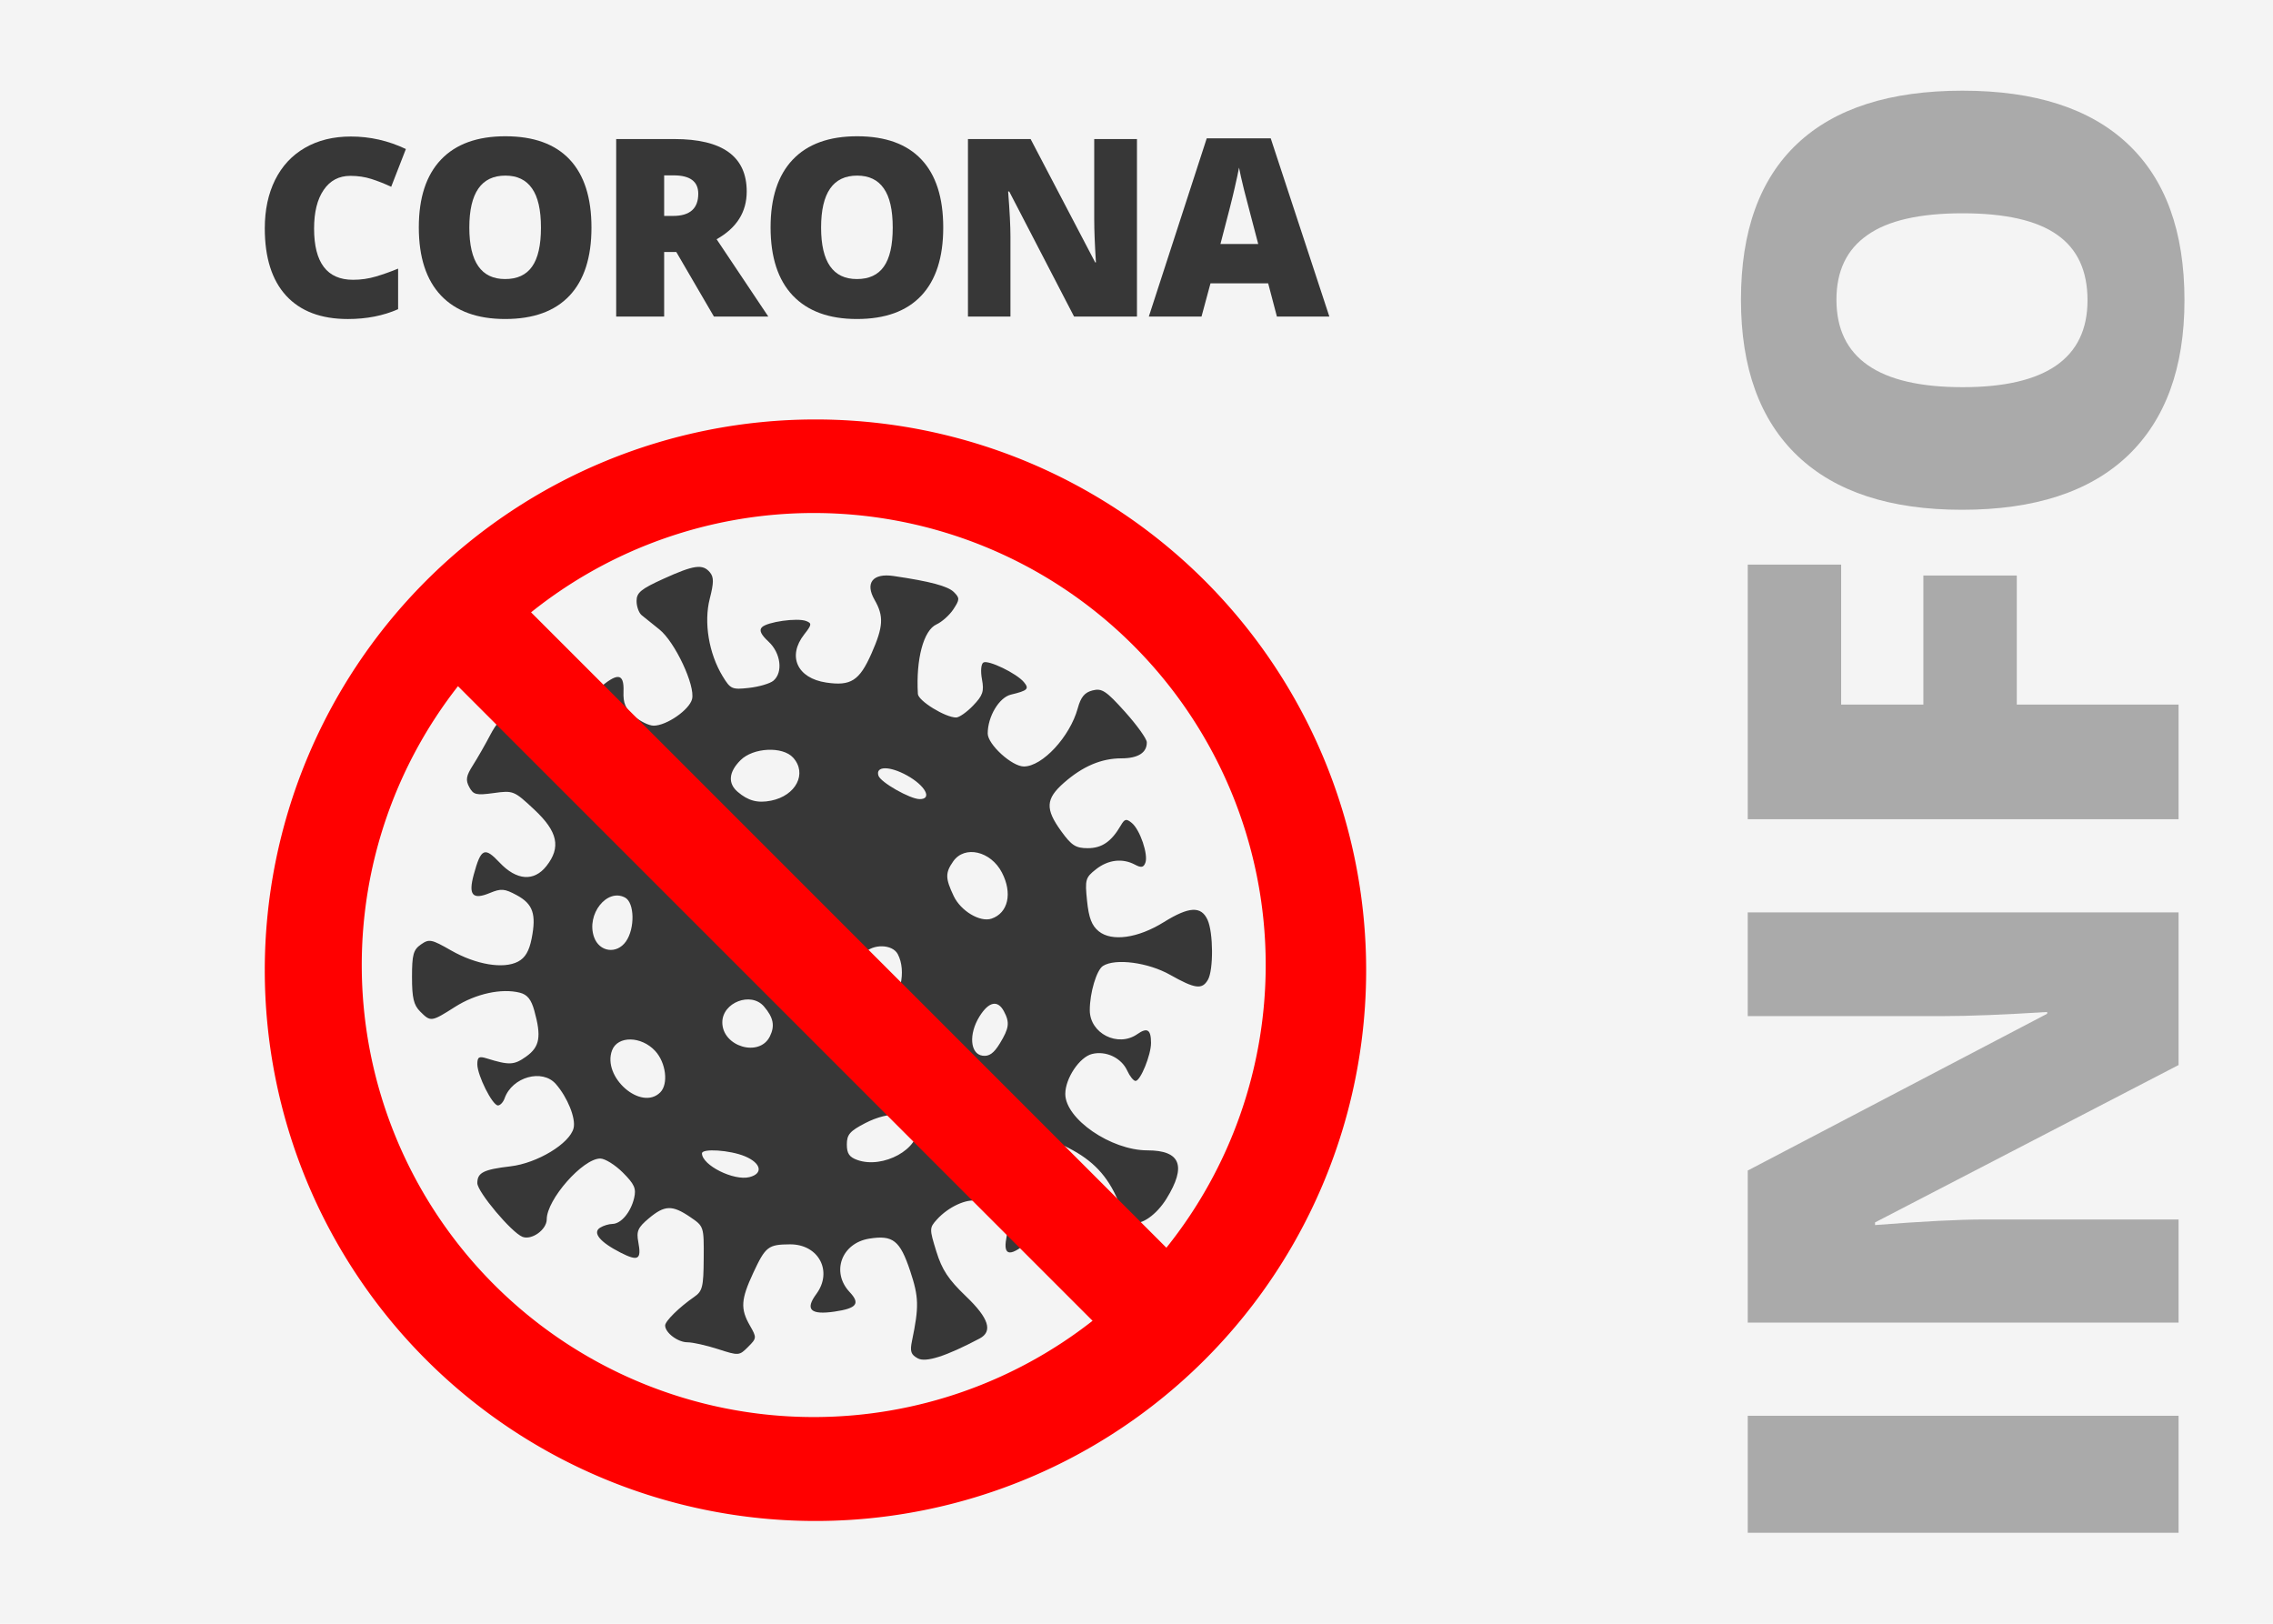
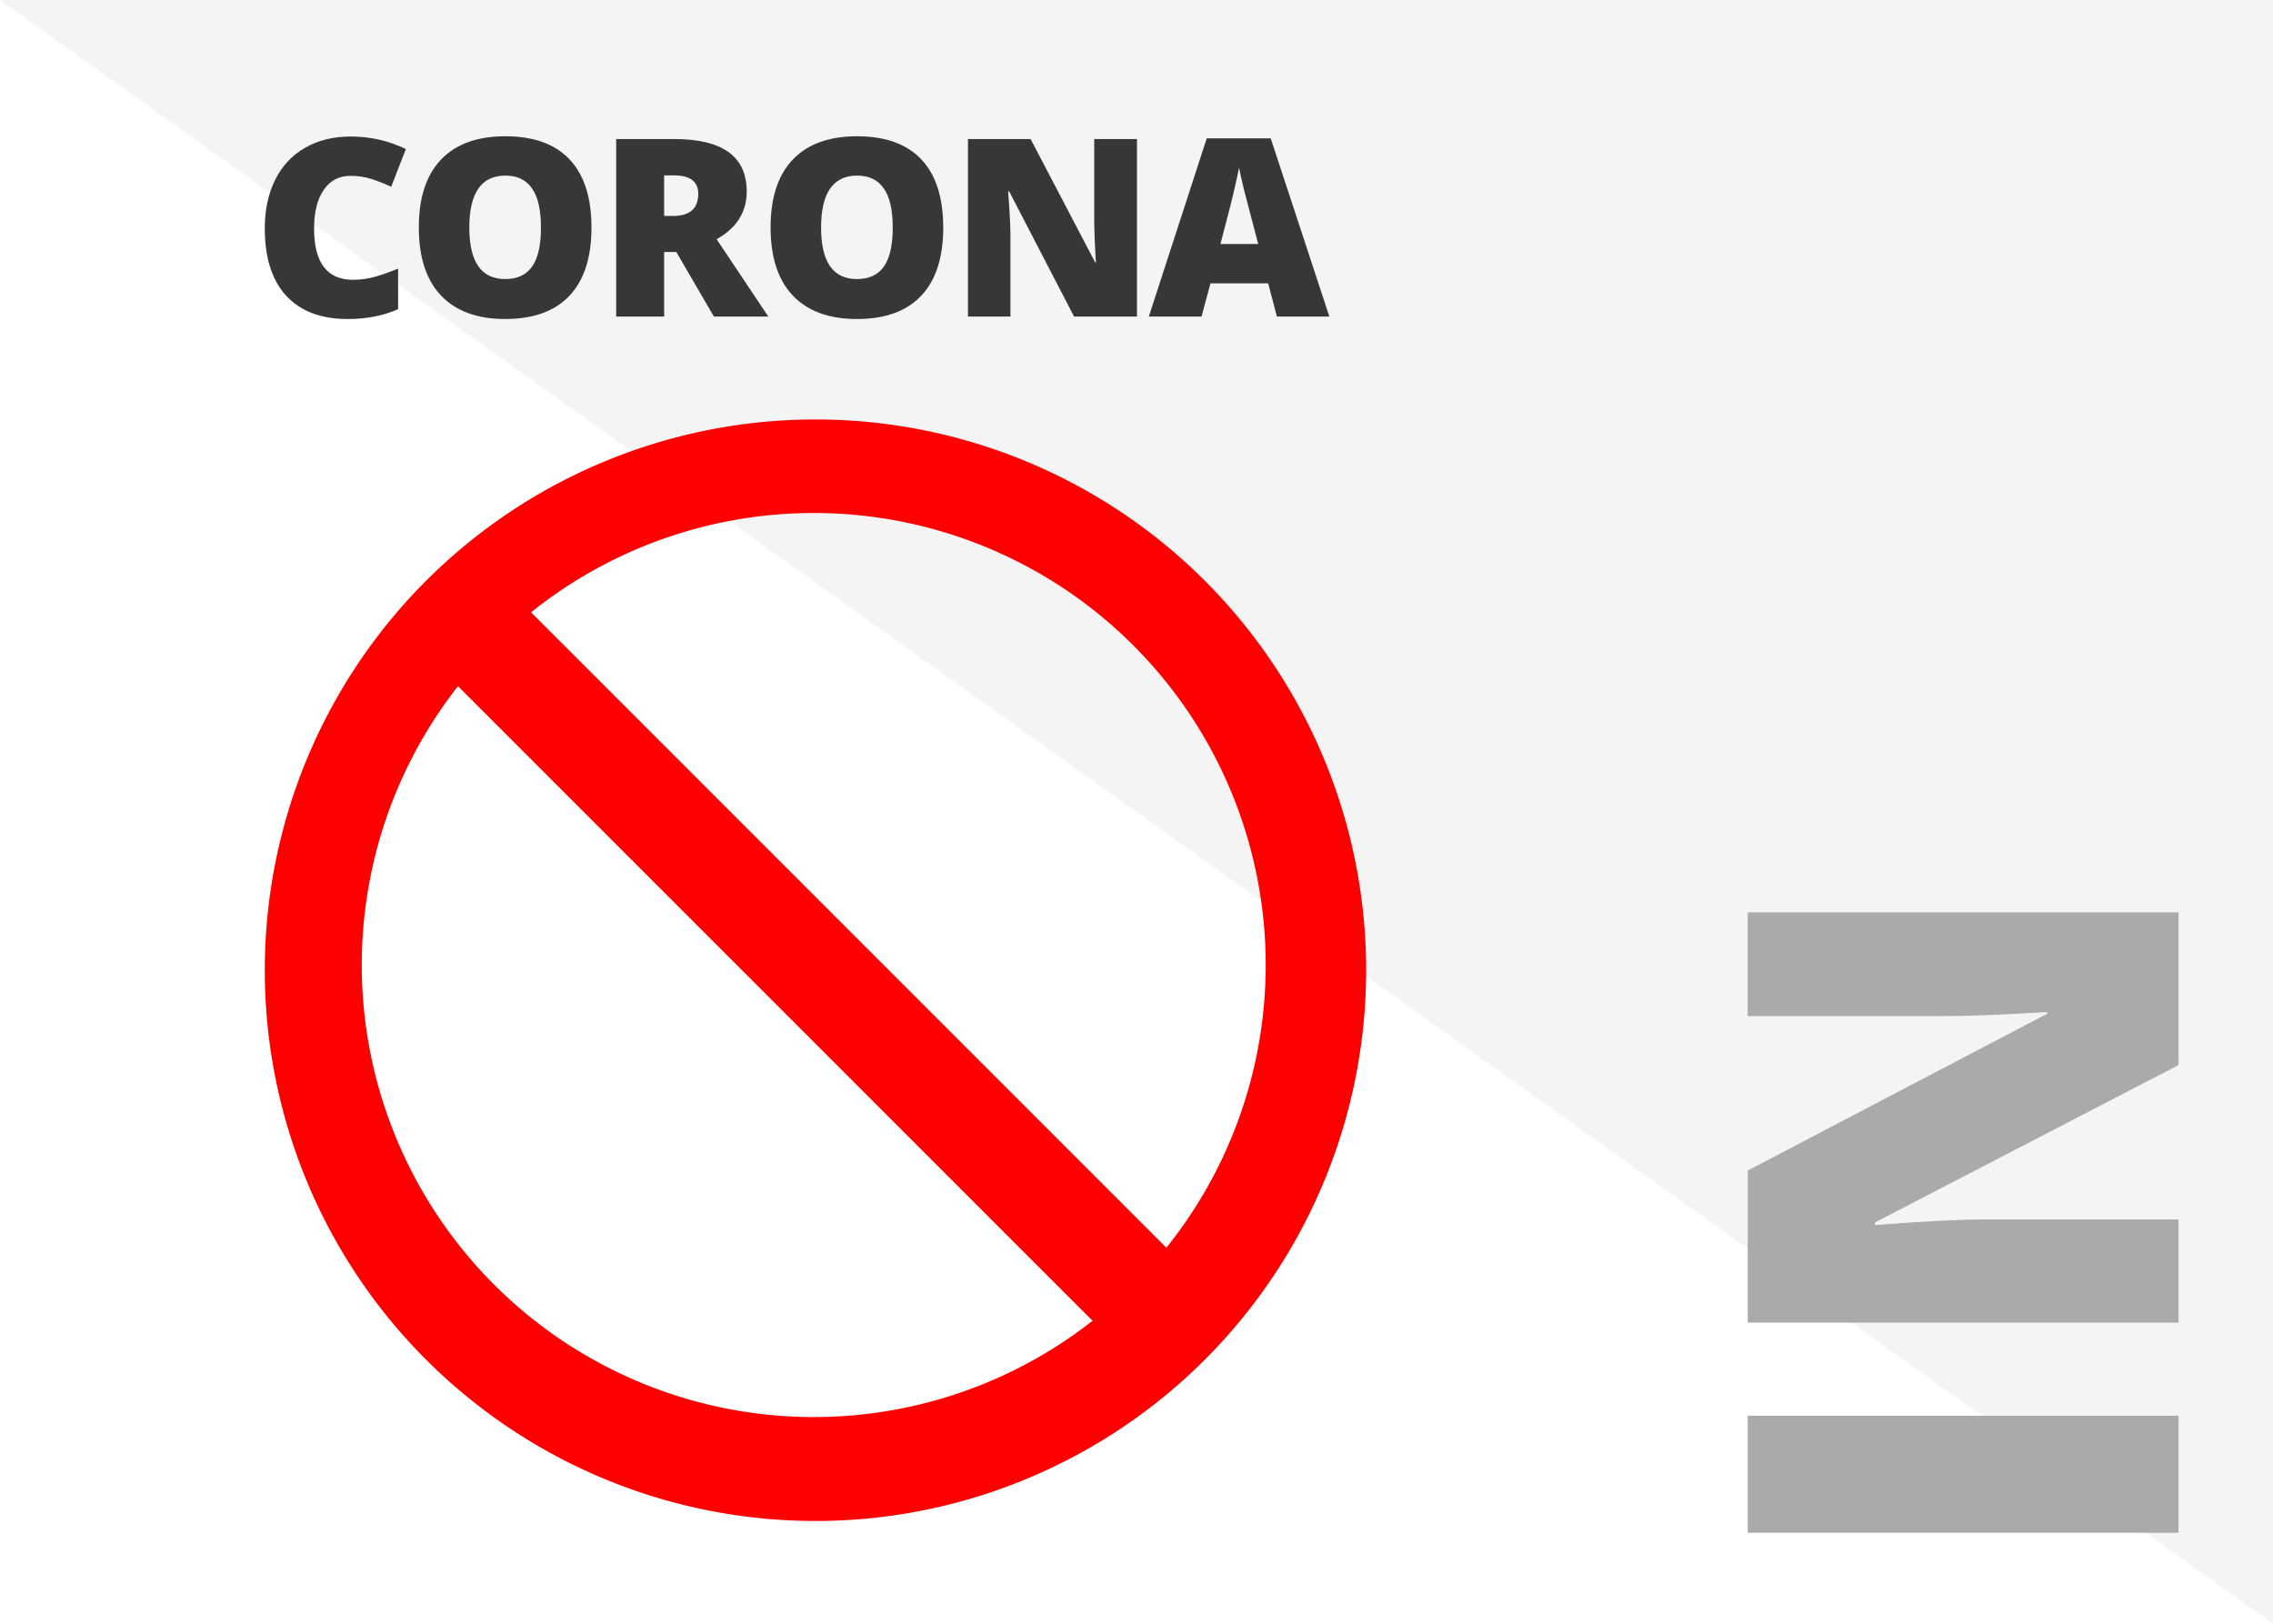
<svg xmlns="http://www.w3.org/2000/svg" xmlns:ns1="http://www.inkscape.org/namespaces/inkscape" xmlns:ns2="http://sodipodi.sourceforge.net/DTD/sodipodi-0.dtd" ns1:version="1.0.1 (3bc2e813f5, 2020-09-07)" ns2:docname="corona-info_drabra_path.svg" id="svg1218" version="1.1" width="620" height="442.857">
  <ns2:namedview ns1:guide-bbox="true" showguides="false" ns1:current-layer="svg1218" ns1:window-maximized="1" ns1:window-y="-8" ns1:window-x="-8" ns1:cy="558.49984" ns1:cx="721.2399" ns1:zoom="0.57766606" showgrid="false" id="namedview1220" ns1:window-height="1147" ns1:window-width="1920" ns1:pageshadow="2" ns1:pageopacity="0" guidetolerance="10" gridtolerance="10" objecttolerance="10" borderopacity="1" bordercolor="#666666" pagecolor="#ffffff" ns1:document-rotation="0">
    <ns2:guide id="guide3694" orientation="0,-1" position="1869.592,2020.198" />
    <ns2:guide id="guide3696" orientation="0,-1" position="1772.65,732.257" />
  </ns2:namedview>
  <defs id="defs1036">
    <clipPath clipPathUnits="userSpaceOnUse" id="a">
      <path id="path1033" d="M 0,1211.339 H 1211.339 V 0 H 0 Z" />
    </clipPath>
  </defs>
-   <path id="rect3687" style="fill:#f4f4f4;fill-opacity:1;fill-rule:evenodd;stroke:none;stroke-width:0.4;stroke-linecap:square;stroke-opacity:1" d="M -4.6093751e-6,-9.0859372e-5 H 620 V 442.857 H -4.6093751e-6 Z" />
+   <path id="rect3687" style="fill:#f4f4f4;fill-opacity:1;fill-rule:evenodd;stroke:none;stroke-width:0.4;stroke-linecap:square;stroke-opacity:1" d="M -4.6093751e-6,-9.0859372e-5 H 620 V 442.857 Z" />
  <path d="M 594.244,418.042 H 476.725 V 386.13 h 117.518 z" style="font-style:normal;font-variant:normal;font-weight:800;font-stretch:normal;font-size:164.622px;line-height:1.25;font-family:'Open Sans';-inkscape-font-specification:'Open Sans Ultra-Bold';text-align:start;letter-spacing:0px;word-spacing:0px;text-anchor:start;fill:#aaaaaa;fill-opacity:1;stroke:none;stroke-width:0.445" id="path2826" />
  <path d="m 594.244,248.838 v 41.638 l -82.793,42.924 v 0.723 Q 530.983,332.596 541.272,332.596 h 52.972 v 28.134 H 476.725 v -41.477 l 81.668,-42.763 v -0.482 q -17.764,1.125 -28.536,1.125 h -53.132 v -28.294 z" style="font-style:normal;font-variant:normal;font-weight:800;font-stretch:normal;font-size:164.622px;line-height:1.25;font-family:'Open Sans';-inkscape-font-specification:'Open Sans Ultra-Bold';text-align:start;letter-spacing:0px;word-spacing:0px;text-anchor:start;fill:#aaaaaa;fill-opacity:1;stroke:none;stroke-width:0.445" id="path2828" />
-   <path d="m 594.244,192.169 v 31.269 H 476.725 v -69.45 h 25.481 v 38.181 h 22.427 v -35.207 h 25.481 v 35.207 z" style="font-style:normal;font-variant:normal;font-weight:800;font-stretch:normal;font-size:164.622px;line-height:1.25;font-family:'Open Sans';-inkscape-font-specification:'Open Sans Ultra-Bold';text-align:start;letter-spacing:0px;word-spacing:0px;text-anchor:start;fill:#aaaaaa;fill-opacity:1;stroke:none;stroke-width:0.445" id="path2830" />
-   <path d="m 535.324,24.734 q 29.661,0 45.094,14.549 15.433,14.549 15.433,42.602 0,27.651 -15.514,42.442 -15.514,14.71 -45.175,14.71 -29.339,0 -44.773,-14.629 -15.514,-14.71 -15.514,-42.683 0,-28.053 15.353,-42.522 15.353,-14.469 45.094,-14.469 z m 0,80.864 q 34.082,0 34.082,-23.713 0,-12.057 -8.279,-17.845 -8.279,-5.868 -25.803,-5.868 -17.604,0 -25.963,5.948 -8.44,5.868 -8.44,17.604 0,23.873 34.403,23.873 z" style="font-style:normal;font-variant:normal;font-weight:800;font-stretch:normal;font-size:164.622px;line-height:1.25;font-family:'Open Sans';-inkscape-font-specification:'Open Sans Ultra-Bold';text-align:start;letter-spacing:0px;word-spacing:0px;text-anchor:start;fill:#aaaaaa;fill-opacity:1;stroke:none;stroke-width:0.445" id="path2832" />
-   <path ns2:nodetypes="ssssssssssssssssssssssssssssssssscssssssssssssscsssssssssssssssscssssssssssssssssssssssssssssssssssssssssssssssssssssssscsssssssssssssssssssssssssssssssscssssssssscssssssssssssssssssssssssscssccsssss" style="fill:#373737;fill-opacity:1;stroke-width:1" d="m 329.465,267.25 c -1.581,2.715 -3.502,2.455 -10.32,-1.392 -5.966,-3.367 -14.923,-4.547 -18.29,-2.411 -1.745,1.108 -3.599,7.323 -3.599,12.068 0,6.362 7.686,10.233 12.971,6.531 2.719,-1.904 3.735,-1.248 3.735,2.409 0,3.281 -2.883,10.359 -4.219,10.359 -0.545,0 -1.566,-1.26 -2.268,-2.801 -1.597,-3.504 -5.819,-5.502 -9.614,-4.55 -3.405,0.855 -7.277,6.641 -7.283,10.885 -0.01,6.822 12.472,15.399 22.409,15.399 9.024,0 10.706,4.239 5.217,13.143 -2.739,4.442 -6.945,7.387 -9.275,6.493 -0.94,-0.361 -2.73,-3.047 -3.978,-5.97 -2.869,-6.717 -6.834,-10.924 -13.505,-14.327 -7.035,-3.59 -8.62,-3.408 -13.454,1.543 -4.461,4.569 -5.045,7.471 -2.495,12.403 1.695,3.277 3.739,4.535 7.371,4.535 3.296,0 2.541,2.755 -1.8,6.567 -5.387,4.73 -7.517,4.604 -6.58,-0.389 0.613,-3.269 0.258,-4.275 -2.369,-6.709 -1.7,-1.575 -4.203,-3.143 -5.563,-3.485 -2.84,-0.713 -7.865,1.593 -10.985,5.041 -2.083,2.302 -2.088,2.542 -0.166,8.745 1.548,4.996 3.298,7.642 8.072,12.206 6.242,5.967 7.404,9.583 3.708,11.533 -9.144,4.822 -14.627,6.585 -16.824,5.409 -1.901,-1.018 -2.198,-1.9 -1.601,-4.769 1.944,-9.351 1.877,-11.946 -0.492,-19.063 -2.776,-8.341 -4.699,-9.863 -11.157,-8.83 -7.563,1.209 -10.473,9.125 -5.357,14.57 2.957,3.147 1.96,4.44 -4.106,5.329 -6.546,0.959 -8.123,-0.547 -4.999,-4.772 4.576,-6.189 0.674,-13.598 -7.146,-13.569 -5.967,0.035 -6.692,0.585 -10.052,7.804 -3.361,7.222 -3.524,9.776 -0.912,14.331 1.897,3.309 1.884,3.464 -0.498,5.847 -2.405,2.407 -2.544,2.417 -8.202,0.589 -3.166,-1.023 -6.915,-1.859 -8.333,-1.859 -2.618,0 -6.077,-2.61 -6.077,-4.585 0,-1.187 3.852,-4.98 7.889,-7.767 2.3,-1.588 2.572,-2.679 2.629,-10.517 0.063,-8.726 0.054,-8.752 -3.721,-11.315 -4.874,-3.308 -6.946,-3.236 -11.257,0.391 -2.99,2.516 -3.419,3.488 -2.857,6.484 0.895,4.771 -0.028,5.31 -4.868,2.841 -5.609,-2.862 -7.711,-5.425 -5.563,-6.784 0.879,-0.557 2.398,-1.019 3.375,-1.029 2.351,-0.035 4.985,-3.165 5.909,-7.05 0.62,-2.606 0.1,-3.781 -3.08,-6.961 -2.104,-2.104 -4.877,-3.826 -6.162,-3.826 -4.755,0 -14.593,11.183 -14.593,16.587 0,2.808 -4.101,5.761 -6.623,4.768 -2.978,-1.171 -12.31,-12.274 -12.31,-14.645 0,-2.87 1.667,-3.713 9.068,-4.585 7.293,-0.86 16.133,-6.212 17.186,-10.406 0.666,-2.654 -1.642,-8.395 -4.843,-12.046 -3.699,-4.219 -11.9,-1.93 -13.967,3.898 -0.38,1.072 -1.198,1.949 -1.817,1.949 -1.511,0 -5.626,-8.21 -5.626,-11.223 0,-1.978 0.442,-2.265 2.506,-1.625 6.216,1.927 7.507,1.87 10.799,-0.474 3.728,-2.654 4.217,-5.411 2.231,-12.563 -0.845,-3.041 -1.915,-4.358 -3.958,-4.871 -4.994,-1.253 -12.011,0.285 -17.643,3.865 -6.5,4.133 -6.649,4.153 -9.527,1.275 -1.766,-1.767 -2.227,-3.713 -2.227,-9.404 0,-6.111 0.36,-7.428 2.428,-8.877 2.247,-1.573 2.86,-1.453 8.214,1.61 6.807,3.895 14.321,5.151 18.283,3.056 1.956,-1.034 3.029,-2.856 3.709,-6.294 1.317,-6.661 0.359,-9.437 -4.084,-11.829 -3.319,-1.787 -4.247,-1.862 -7.328,-0.586 -4.702,1.948 -5.905,0.568 -4.379,-5.019 1.968,-7.206 2.931,-7.652 7.062,-3.273 4.621,4.899 9.371,5.245 12.766,0.929 4.017,-5.107 3.094,-9.39 -3.316,-15.386 -5.514,-5.158 -5.731,-5.246 -11.049,-4.515 -4.809,0.661 -5.568,0.476 -6.696,-1.63 -1.036,-1.935 -0.85,-3.038 0.999,-5.94 1.249,-1.959 3.384,-5.69 4.744,-8.291 3.053,-5.839 6.131,-7.095 8.925,-3.643 1.11,1.371 2.018,3.594 2.018,4.94 0,1.346 0.626,3.273 1.392,4.281 1.694,2.23 11.218,6.389 14.631,6.389 3.176,0 9.593,-6.588 9.593,-9.849 0,-3.367 -4.796,-7.971 -8.302,-7.971 -3.984,0 -3.57,-2.465 1.102,-6.567 5.332,-4.681 7.173,-4.519 6.979,0.617 -0.119,3.163 0.524,4.656 2.88,6.682 1.668,1.435 4.074,2.609 5.346,2.609 3.51,0 9.735,-4.308 10.473,-7.248 0.924,-3.68 -4.667,-15.6 -8.906,-18.988 -1.896,-1.515 -4.073,-3.268 -4.839,-3.895 -0.766,-0.628 -1.392,-2.369 -1.392,-3.87 0,-2.286 1.201,-3.274 7.393,-6.082 8.304,-3.765 10.659,-4.085 12.628,-1.713 1.073,1.293 1.061,2.809 -0.056,7.17 -1.659,6.473 -0.25,14.953 3.512,21.14 2.141,3.521 2.558,3.705 7.217,3.18 2.719,-0.306 5.696,-1.182 6.615,-1.944 2.7,-2.241 2.049,-7.553 -1.307,-10.663 -2.085,-1.933 -2.627,-3.111 -1.805,-3.933 1.472,-1.472 9.641,-2.622 12.053,-1.696 1.606,0.617 1.551,1.019 -0.504,3.631 -4.68,5.95 -1.951,11.961 5.971,13.149 6.731,1.009 9.076,-0.494 12.363,-7.927 3.241,-7.329 3.404,-10.162 0.84,-14.629 -2.654,-4.625 -0.495,-7.333 5.182,-6.5 9.978,1.465 14.822,2.757 16.456,4.391 1.617,1.616 1.605,2.02 -0.132,4.671 -1.046,1.596 -3.13,3.462 -4.633,4.146 -3.515,1.602 -5.615,9.47 -5.06,18.957 0.111,1.891 7.479,6.427 10.44,6.427 0.829,0 2.915,-1.47 4.637,-3.267 2.647,-2.763 3.018,-3.868 2.402,-7.153 -0.415,-2.211 -0.251,-4.18 0.381,-4.571 1.302,-0.805 9.073,2.95 11.06,5.343 1.525,1.837 1.029,2.313 -3.543,3.407 -3.221,0.771 -6.33,5.979 -6.33,10.603 0,2.972 6.598,8.991 9.863,8.997 5.039,0 12.566,-8.114 14.69,-15.854 0.852,-3.107 1.885,-4.352 4.063,-4.898 2.542,-0.638 3.686,0.118 8.826,5.836 3.248,3.613 5.926,7.346 5.949,8.295 0.071,2.84 -2.373,4.399 -6.897,4.399 -5.49,0 -10.559,2.151 -15.693,6.658 -5.014,4.402 -5.167,7.12 -0.747,13.222 2.825,3.899 3.957,4.622 7.239,4.622 3.852,0 6.457,-1.795 9.019,-6.216 1.042,-1.798 1.502,-1.897 3.006,-0.648 2.231,1.852 4.53,8.636 3.678,10.856 -0.494,1.287 -1.142,1.405 -2.813,0.511 -3.417,-1.829 -7.321,-1.37 -10.656,1.254 -2.872,2.259 -3.029,2.818 -2.431,8.631 0.478,4.639 1.286,6.739 3.186,8.28 3.562,2.888 10.699,1.886 17.74,-2.491 6.887,-4.281 10.198,-4.457 11.94,-0.634 1.584,3.475 1.64,13.714 0.089,16.375 z m -55.636,8.558 c -1.697,-3.17 -4.154,-2.632 -6.684,1.465 -2.957,4.788 -2.529,10.174 0.848,10.654 1.81,0.258 3.084,-0.642 4.729,-3.341 2.553,-4.188 2.746,-5.716 1.107,-8.778 z m -0.529,-37.816 c -3.039,-5.876 -10.171,-7.524 -13.29,-3.071 -2.196,3.136 -2.177,4.608 0.127,9.463 1.937,4.082 7.217,7.232 10.332,6.163 4.529,-1.554 5.741,-6.928 2.831,-12.555 z m -25.933,-26.518 c -4.734,-2.611 -8.625,-2.566 -7.752,0.09 0.594,1.807 8.6,6.361 11.225,6.385 3.567,0.035 1.569,-3.694 -3.473,-6.475 z m -1.898,92.532 c -2.923,-0.181 -6.178,0.616 -9.467,2.315 -4.19,2.166 -5.012,3.119 -5.012,5.817 0,2.47 0.678,3.465 2.894,4.244 7.033,2.473 17.079,-3.075 16.39,-9.053 -0.311,-2.7 -0.86,-3.08 -4.806,-3.323 z m -0.596,-43.79 c -1.464,-2.736 -6.779,-2.854 -9.177,-0.202 -6.84,7.558 -2.276,19.117 5.834,14.777 4.039,-2.162 5.823,-9.939 3.343,-14.573 z m -28.533,-53.576 c -2.857,-3.157 -10.892,-2.767 -14.356,0.697 -3.217,3.217 -3.497,6.289 -0.785,8.618 2.861,2.457 5.465,3.147 9.123,2.415 6.804,-1.361 9.915,-7.424 6.018,-11.731 z m -7.965,67.849 c -3.521,-4.1 -11.352,-1.1 -11.352,4.349 0,6.617 10.105,9.613 12.965,3.844 1.436,-2.897 0.99,-5.163 -1.612,-8.194 z m -5.191,40.873 c -4.058,-1.696 -11.742,-2.206 -11.713,-0.779 0.066,3.24 8.674,7.537 12.949,6.464 3.833,-0.962 3.21,-3.828 -1.236,-5.685 z m -1.661,-77.863 c -2.858,-2.587 -7.492,-1.469 -9.169,2.213 -2.446,5.37 4.739,9.512 9.315,5.37 2.638,-2.387 2.585,-5.111 -0.146,-7.583 z m -18.787,-18.315 c -4.251,-2.275 -12.201,5.806 -9.697,9.858 1.411,2.282 4.859,1.133 8.277,-2.76 4.002,-4.559 4.212,-5.604 1.42,-7.098 z m -4.036,67.44 c -3.787,-4.086 -10.222,-4.175 -11.747,-0.164 -2.777,7.304 7.948,16.665 13.142,11.471 2.284,-2.283 1.564,-8.116 -1.395,-11.309 z m -8.198,-41.816 c -4.946,-2.647 -10.637,4.568 -8.477,10.747 1.439,4.117 6.217,4.779 8.718,1.208 2.484,-3.546 2.342,-10.573 -0.241,-11.955 z" id="path3531" />
  <path d="M 222.428,414.829 A 150.21,150.21 0 0 0 372.64,264.617 150.21,150.21 0 0 0 222.428,114.404 150.21,150.21 0 0 0 72.225,264.617 150.21,150.21 0 0 0 222.428,414.829 Z m 0.052,-28.344 a 123.285,123.285 0 0 1 -0.52,0 A 123.285,123.285 0 0 1 98.676,263.201 123.285,123.285 0 0 1 124.923,187.148 l 173.09,173.082 a 123.285,123.285 0 0 1 -75.532,26.255 z m 95.673,-46.182 -173.295,-173.295 a 123.285,123.285 0 0 1 77.101,-27.09 123.285,123.285 0 0 1 123.284,123.284 123.285,123.285 0 0 1 -27.09,77.102 z" style="fill:#ff0000;fill-opacity:1;fill-rule:evenodd;stroke:none;stroke-width:0.4;stroke-linecap:square;stroke-opacity:1" id="path3536" />
  <path d="m 95.573,47.961 q -4.67,0 -7.286,3.842 -2.616,3.809 -2.616,10.532 0,13.976 10.631,13.976 3.212,0 6.226,-0.894 3.014,-0.894 6.061,-2.153 v 11.062 q -6.061,2.683 -13.711,2.683 -10.962,0 -16.824,-6.359 -5.829,-6.359 -5.829,-18.381 0,-7.518 2.815,-13.214 2.848,-5.696 8.147,-8.743 5.332,-3.08 12.519,-3.08 7.849,0 15.003,3.411 l -4.007,10.3 Q 104.018,49.683 101.335,48.822 98.653,47.961 95.573,47.961 Z" style="font-style:normal;font-variant:normal;font-weight:800;font-stretch:normal;font-size:67.826px;line-height:1.25;font-family:'Open Sans';-inkscape-font-specification:'Open Sans Ultra-Bold';text-align:start;letter-spacing:-2px;word-spacing:0px;text-anchor:start;fill:#373737;fill-opacity:1;stroke:none;stroke-width:1" id="path2835" />
  <path d="m 161.333,62.069 q 0,12.221 -5.994,18.579 -5.994,6.359 -17.553,6.359 -11.393,0 -17.486,-6.392 -6.061,-6.392 -6.061,-18.612 0,-12.088 6.028,-18.447 6.061,-6.392 17.586,-6.392 11.558,0 17.52,6.326 5.961,6.326 5.961,18.579 z m -33.317,0 q 0,14.042 9.77,14.042 4.968,0 7.352,-3.411 2.418,-3.411 2.418,-10.631 0,-7.253 -2.451,-10.697 -2.418,-3.477 -7.253,-3.477 -9.836,0 -9.836,14.175 z" style="font-style:normal;font-variant:normal;font-weight:800;font-stretch:normal;font-size:67.826px;line-height:1.25;font-family:'Open Sans';-inkscape-font-specification:'Open Sans Ultra-Bold';text-align:start;letter-spacing:-2px;word-spacing:0px;text-anchor:start;fill:#373737;fill-opacity:1;stroke:none;stroke-width:1" id="path2837" />
  <path d="M 181.158,68.726 V 86.345 H 168.076 V 37.926 h 15.864 q 19.739,0 19.739,14.307 0,8.412 -8.213,13.015 l 14.108,21.096 h -14.837 L 184.47,68.726 Z m 0,-9.836 h 2.451 q 6.855,0 6.855,-6.061 0,-5.001 -6.723,-5.001 h -2.583 z" style="font-style:normal;font-variant:normal;font-weight:800;font-stretch:normal;font-size:67.826px;line-height:1.25;font-family:'Open Sans';-inkscape-font-specification:'Open Sans Ultra-Bold';text-align:start;letter-spacing:-2px;word-spacing:0px;text-anchor:start;fill:#373737;fill-opacity:1;stroke:none;stroke-width:1" id="path2839" />
  <path d="m 257.284,62.069 q 0,12.221 -5.994,18.579 -5.994,6.359 -17.553,6.359 -11.393,0 -17.486,-6.392 -6.061,-6.392 -6.061,-18.612 0,-12.088 6.028,-18.447 6.061,-6.392 17.586,-6.392 11.558,0 17.52,6.326 5.961,6.326 5.961,18.579 z m -33.317,0 q 0,14.042 9.77,14.042 4.968,0 7.352,-3.411 2.418,-3.411 2.418,-10.631 0,-7.253 -2.451,-10.697 -2.418,-3.477 -7.253,-3.477 -9.836,0 -9.836,14.175 z" style="font-style:normal;font-variant:normal;font-weight:800;font-stretch:normal;font-size:67.826px;line-height:1.25;font-family:'Open Sans';-inkscape-font-specification:'Open Sans Ultra-Bold';text-align:start;letter-spacing:-2px;word-spacing:0px;text-anchor:start;fill:#373737;fill-opacity:1;stroke:none;stroke-width:1" id="path2841" />
  <path d="M 310.128,86.345 H 292.973 L 275.287,52.233 h -0.298 q 0.629,8.048 0.629,12.287 V 86.345 H 264.027 V 37.926 h 17.089 l 17.619,33.648 h 0.199 q -0.464,-7.319 -0.464,-11.757 V 37.926 h 11.658 z" style="font-style:normal;font-variant:normal;font-weight:800;font-stretch:normal;font-size:67.826px;line-height:1.25;font-family:'Open Sans';-inkscape-font-specification:'Open Sans Ultra-Bold';text-align:start;letter-spacing:-2px;word-spacing:0px;text-anchor:start;fill:#373737;fill-opacity:1;stroke:none;stroke-width:1" id="path2843" />
  <path d="m 348.3,86.345 -2.385,-9.074 h -15.731 l -2.451,9.074 H 313.361 L 329.158,37.727 h 17.453 l 15.996,48.618 z m -5.1,-19.805 -2.086,-7.948 q -0.729,-2.649 -1.788,-6.855 -1.027,-4.206 -1.358,-6.028 -0.298,1.689 -1.192,5.564 -0.861,3.875 -3.875,15.268 z" style="font-style:normal;font-variant:normal;font-weight:800;font-stretch:normal;font-size:67.826px;line-height:1.25;font-family:'Open Sans';-inkscape-font-specification:'Open Sans Ultra-Bold';text-align:start;letter-spacing:-2px;word-spacing:0px;text-anchor:start;fill:#373737;fill-opacity:1;stroke:none;stroke-width:1" id="path2845" />
</svg>